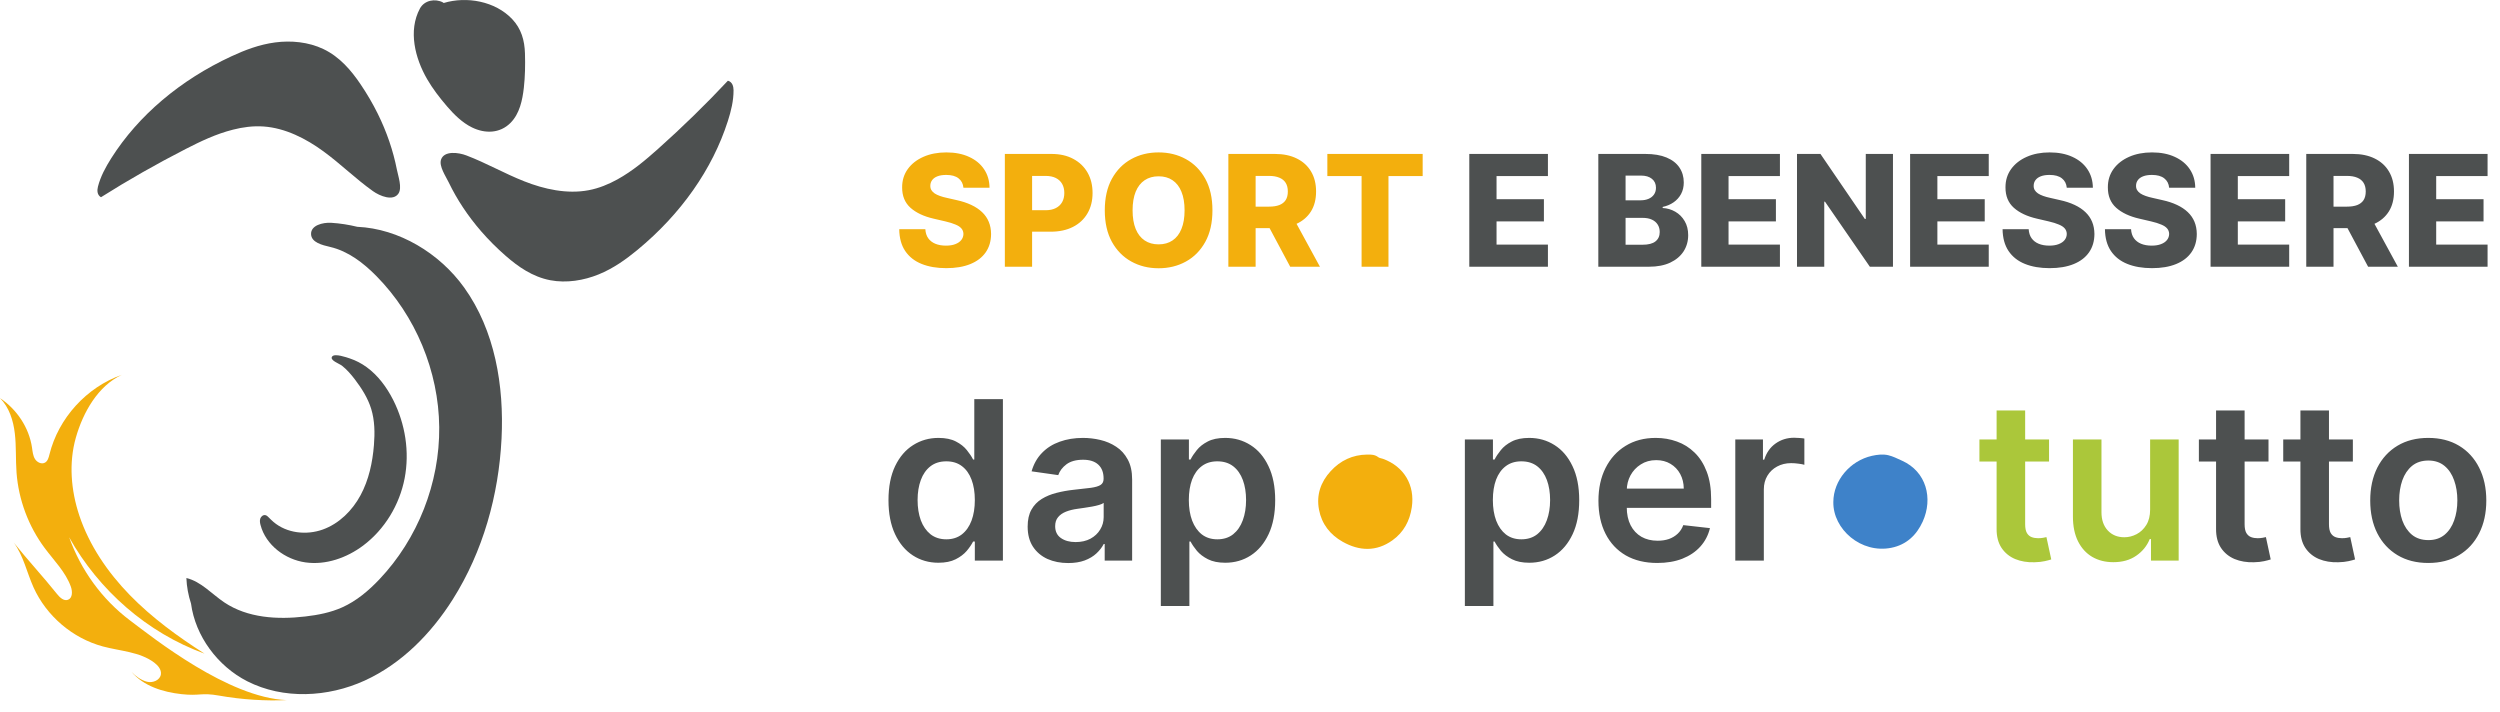
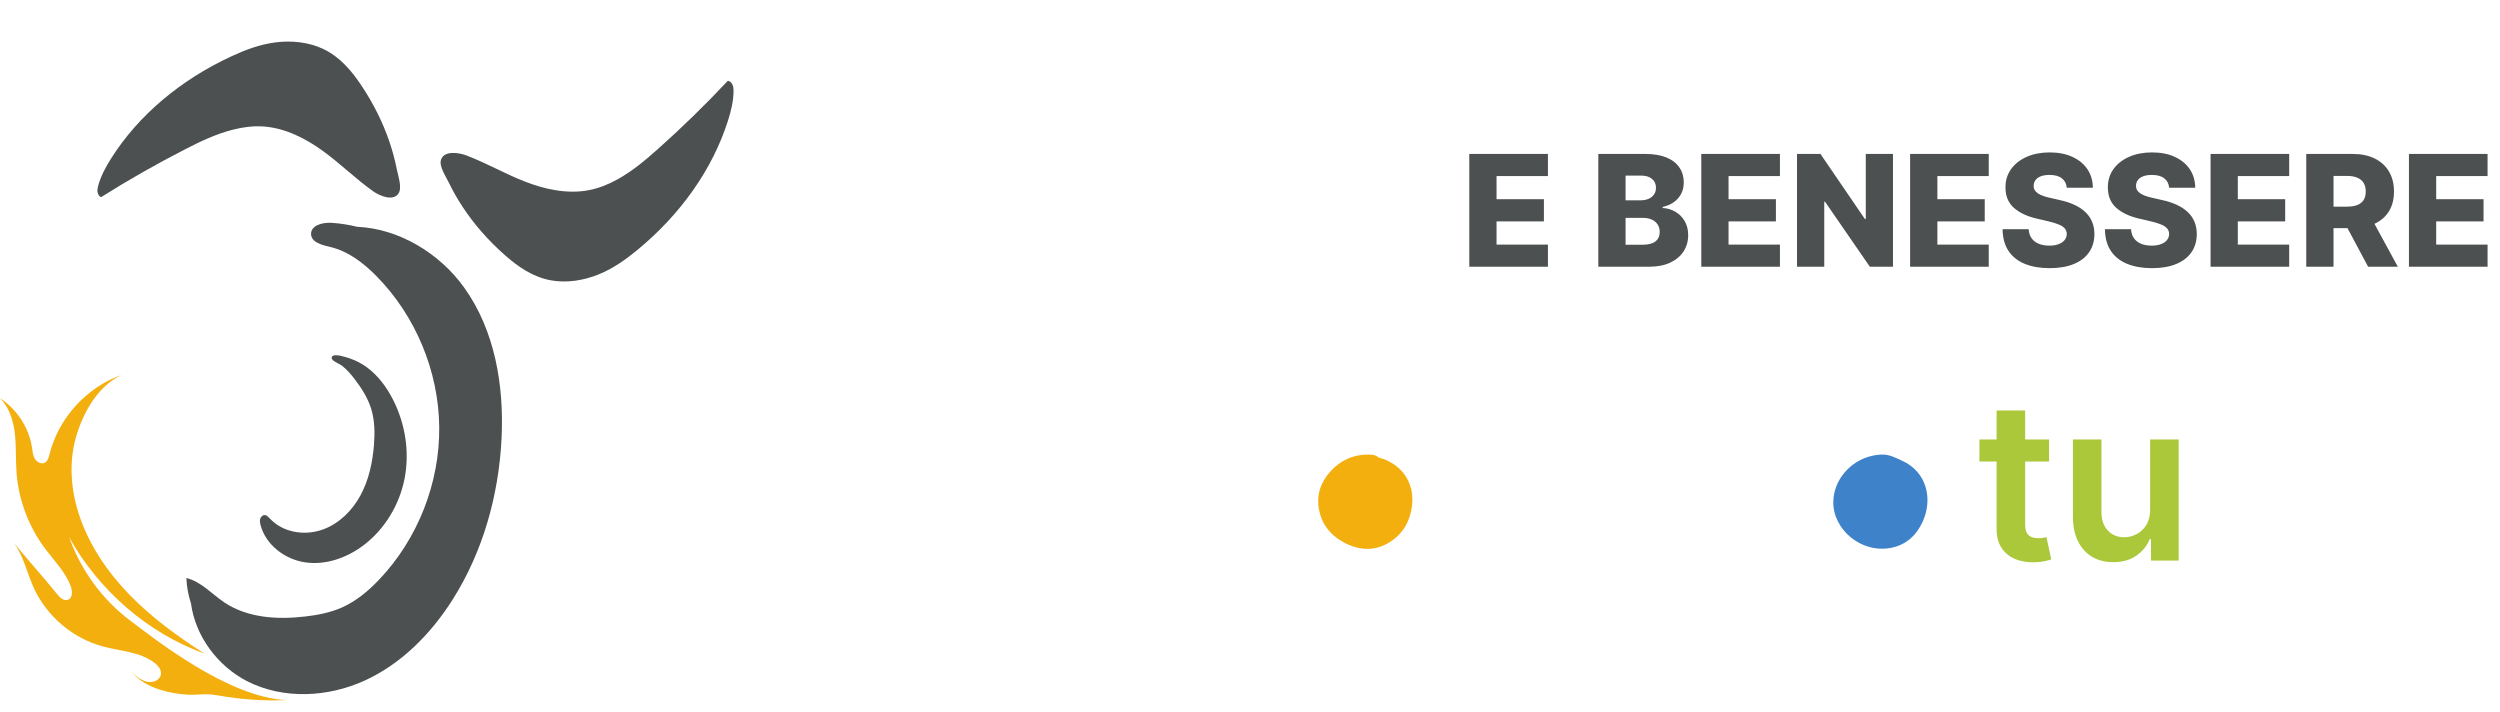
<svg xmlns="http://www.w3.org/2000/svg" width="165" height="47" viewBox="0 0 165 47" fill="none">
-   <path d="M63.587 12.392C63.562 12.125 63.455 11.918 63.263 11.77C63.074 11.62 62.804 11.545 62.453 11.545C62.22 11.545 62.026 11.575 61.871 11.636C61.716 11.696 61.6 11.78 61.522 11.887C61.445 11.991 61.405 12.111 61.402 12.246C61.398 12.358 61.419 12.456 61.468 12.541C61.519 12.626 61.591 12.701 61.686 12.766C61.783 12.829 61.899 12.885 62.035 12.933C62.17 12.982 62.323 13.024 62.493 13.06L63.132 13.206C63.501 13.286 63.825 13.393 64.106 13.526C64.39 13.659 64.627 13.818 64.819 14.002C65.013 14.186 65.159 14.398 65.258 14.638C65.358 14.878 65.409 15.147 65.411 15.445C65.409 15.915 65.29 16.318 65.055 16.655C64.82 16.992 64.482 17.25 64.041 17.429C63.602 17.608 63.073 17.698 62.453 17.698C61.83 17.698 61.287 17.605 60.825 17.418C60.362 17.232 60.002 16.948 59.745 16.568C59.488 16.187 59.356 15.706 59.349 15.125H61.072C61.086 15.365 61.15 15.565 61.264 15.725C61.378 15.884 61.534 16.006 61.733 16.088C61.934 16.17 62.167 16.212 62.431 16.212C62.673 16.212 62.879 16.179 63.049 16.113C63.221 16.048 63.353 15.957 63.445 15.841C63.537 15.725 63.584 15.591 63.587 15.441C63.584 15.3 63.541 15.181 63.456 15.081C63.371 14.979 63.24 14.892 63.063 14.82C62.889 14.745 62.666 14.675 62.395 14.612L61.617 14.431C60.972 14.283 60.465 14.044 60.094 13.715C59.723 13.383 59.539 12.934 59.541 12.37C59.539 11.91 59.663 11.506 59.912 11.16C60.162 10.813 60.507 10.543 60.948 10.349C61.389 10.155 61.892 10.059 62.456 10.059C63.033 10.059 63.533 10.157 63.957 10.353C64.384 10.547 64.715 10.819 64.95 11.171C65.184 11.522 65.305 11.929 65.309 12.392H63.587ZM66.32 17.604V10.16H69.394C69.952 10.16 70.433 10.269 70.837 10.487C71.244 10.703 71.558 11.005 71.779 11.392C71.999 11.778 72.109 12.226 72.109 12.737C72.109 13.251 71.997 13.7 71.771 14.085C71.548 14.468 71.23 14.765 70.815 14.976C70.401 15.187 69.909 15.292 69.34 15.292H67.443V13.875H69.005C69.277 13.875 69.503 13.827 69.685 13.733C69.869 13.638 70.009 13.506 70.103 13.337C70.198 13.165 70.245 12.965 70.245 12.737C70.245 12.507 70.198 12.308 70.103 12.141C70.009 11.971 69.869 11.841 69.685 11.748C69.501 11.656 69.275 11.61 69.005 11.61H68.119V17.604H66.32ZM80.021 13.882C80.021 14.701 79.864 15.395 79.549 15.964C79.234 16.534 78.808 16.966 78.27 17.262C77.734 17.558 77.133 17.705 76.467 17.705C75.798 17.705 75.196 17.556 74.661 17.258C74.125 16.96 73.7 16.528 73.385 15.961C73.072 15.391 72.916 14.698 72.916 13.882C72.916 13.063 73.072 12.369 73.385 11.799C73.7 11.23 74.125 10.797 74.661 10.502C75.196 10.206 75.798 10.059 76.467 10.059C77.133 10.059 77.734 10.206 78.27 10.502C78.808 10.797 79.234 11.23 79.549 11.799C79.864 12.369 80.021 13.063 80.021 13.882ZM78.182 13.882C78.182 13.397 78.113 12.988 77.975 12.653C77.84 12.319 77.643 12.066 77.386 11.894C77.132 11.722 76.826 11.636 76.467 11.636C76.111 11.636 75.804 11.722 75.547 11.894C75.291 12.066 75.093 12.319 74.955 12.653C74.819 12.988 74.751 13.397 74.751 13.882C74.751 14.367 74.819 14.776 74.955 15.11C75.093 15.445 75.291 15.698 75.547 15.87C75.804 16.042 76.111 16.128 76.467 16.128C76.826 16.128 77.132 16.042 77.386 15.87C77.643 15.698 77.84 15.445 77.975 15.11C78.113 14.776 78.182 14.367 78.182 13.882ZM81.072 17.604V10.16H84.146C84.704 10.16 85.185 10.261 85.589 10.462C85.996 10.661 86.31 10.947 86.531 11.32C86.751 11.69 86.861 12.13 86.861 12.639C86.861 13.155 86.749 13.594 86.523 13.955C86.298 14.313 85.978 14.587 85.564 14.776C85.15 14.963 84.659 15.056 84.092 15.056H82.147V13.638H83.758C84.029 13.638 84.255 13.603 84.437 13.533C84.621 13.46 84.761 13.351 84.855 13.206C84.95 13.058 84.997 12.869 84.997 12.639C84.997 12.409 84.95 12.219 84.855 12.068C84.761 11.916 84.621 11.802 84.437 11.727C84.253 11.649 84.026 11.61 83.758 11.61H82.871V17.604H81.072ZM85.262 14.202L87.116 17.604H85.153L83.336 14.202H85.262ZM87.605 11.621V10.16H93.896V11.621H91.639V17.604H89.865V11.621H87.605Z" fill="#F3AF0D" />
  <path d="M96.973 17.604V10.16H102.163V11.621H98.772V13.148H101.898V14.612H98.772V16.142H102.163V17.604H96.973ZM105.489 17.604V10.16H108.592C109.15 10.16 109.616 10.239 109.992 10.396C110.37 10.554 110.653 10.774 110.842 11.058C111.033 11.341 111.129 11.67 111.129 12.043C111.129 12.326 111.07 12.58 110.951 12.803C110.832 13.023 110.669 13.206 110.46 13.351C110.252 13.497 110.011 13.598 109.737 13.657V13.729C110.038 13.744 110.315 13.825 110.569 13.973C110.826 14.12 111.032 14.326 111.187 14.591C111.342 14.852 111.42 15.162 111.42 15.521C111.42 15.921 111.318 16.278 111.115 16.593C110.911 16.906 110.617 17.153 110.231 17.335C109.846 17.514 109.379 17.604 108.829 17.604H105.489ZM107.288 16.153H108.4C108.79 16.153 109.077 16.079 109.261 15.932C109.448 15.784 109.541 15.578 109.541 15.314C109.541 15.122 109.496 14.958 109.406 14.82C109.317 14.679 109.19 14.571 109.025 14.496C108.86 14.419 108.663 14.38 108.432 14.38H107.288V16.153ZM107.288 13.22H108.283C108.48 13.22 108.654 13.188 108.807 13.122C108.959 13.057 109.078 12.962 109.163 12.839C109.25 12.715 109.294 12.566 109.294 12.392C109.294 12.142 109.205 11.946 109.028 11.803C108.852 11.66 108.613 11.589 108.313 11.589H107.288V13.22ZM112.285 17.604V10.16H117.475V11.621H114.084V13.148H117.21V14.612H114.084V16.142H117.475V17.604H112.285ZM124.936 10.16V17.604H123.41L120.448 13.308H120.401V17.604H118.602V10.16H120.15L123.079 14.449H123.141V10.16H124.936ZM126.067 17.604V10.16H131.257V11.621H127.867V13.148H130.992V14.612H127.867V16.142H131.257V17.604H126.067ZM136.407 12.392C136.383 12.125 136.275 11.918 136.084 11.77C135.895 11.62 135.625 11.545 135.273 11.545C135.041 11.545 134.847 11.575 134.692 11.636C134.537 11.696 134.421 11.78 134.343 11.887C134.265 11.991 134.226 12.111 134.223 12.246C134.218 12.358 134.24 12.456 134.289 12.541C134.339 12.626 134.412 12.701 134.507 12.766C134.603 12.829 134.72 12.885 134.855 12.933C134.991 12.982 135.144 13.024 135.313 13.06L135.953 13.206C136.321 13.286 136.646 13.393 136.927 13.526C137.211 13.659 137.448 13.818 137.639 14.002C137.833 14.186 137.98 14.398 138.079 14.638C138.179 14.878 138.229 15.147 138.232 15.445C138.229 15.915 138.111 16.318 137.876 16.655C137.641 16.992 137.303 17.25 136.862 17.429C136.423 17.608 135.894 17.698 135.273 17.698C134.651 17.698 134.108 17.605 133.645 17.418C133.182 17.232 132.823 16.948 132.566 16.568C132.309 16.187 132.177 15.706 132.17 15.125H133.892C133.907 15.365 133.971 15.565 134.085 15.725C134.199 15.884 134.355 16.006 134.554 16.088C134.755 16.17 134.988 16.212 135.252 16.212C135.494 16.212 135.7 16.179 135.869 16.113C136.041 16.048 136.174 15.957 136.266 15.841C136.358 15.725 136.405 15.591 136.407 15.441C136.405 15.3 136.361 15.181 136.277 15.081C136.192 14.979 136.061 14.892 135.884 14.82C135.71 14.745 135.487 14.675 135.215 14.612L134.438 14.431C133.793 14.283 133.285 14.044 132.915 13.715C132.544 13.383 132.36 12.934 132.362 12.37C132.36 11.91 132.483 11.506 132.733 11.16C132.983 10.813 133.328 10.543 133.769 10.349C134.21 10.155 134.713 10.059 135.277 10.059C135.854 10.059 136.354 10.157 136.778 10.353C137.205 10.547 137.535 10.819 137.77 11.171C138.005 11.522 138.125 11.929 138.13 12.392H136.407ZM143.164 12.392C143.139 12.125 143.032 11.918 142.84 11.77C142.651 11.62 142.381 11.545 142.03 11.545C141.797 11.545 141.603 11.575 141.448 11.636C141.293 11.696 141.177 11.78 141.099 11.887C141.022 11.991 140.982 12.111 140.979 12.246C140.975 12.358 140.996 12.456 141.045 12.541C141.096 12.626 141.168 12.701 141.263 12.766C141.36 12.829 141.476 12.885 141.612 12.933C141.748 12.982 141.9 13.024 142.07 13.06L142.709 13.206C143.078 13.286 143.402 13.393 143.683 13.526C143.967 13.659 144.204 13.818 144.396 14.002C144.59 14.186 144.736 14.398 144.836 14.638C144.935 14.878 144.986 15.147 144.988 15.445C144.986 15.915 144.867 16.318 144.632 16.655C144.397 16.992 144.059 17.25 143.618 17.429C143.179 17.608 142.65 17.698 142.03 17.698C141.407 17.698 140.864 17.605 140.402 17.418C139.939 17.232 139.579 16.948 139.322 16.568C139.065 16.187 138.933 15.706 138.926 15.125H140.649C140.663 15.365 140.727 15.565 140.841 15.725C140.955 15.884 141.111 16.006 141.31 16.088C141.511 16.17 141.744 16.212 142.008 16.212C142.25 16.212 142.456 16.179 142.626 16.113C142.798 16.048 142.93 15.957 143.022 15.841C143.114 15.725 143.161 15.591 143.164 15.441C143.161 15.3 143.118 15.181 143.033 15.081C142.948 14.979 142.817 14.892 142.64 14.82C142.466 14.745 142.243 14.675 141.972 14.612L141.194 14.431C140.549 14.283 140.042 14.044 139.671 13.715C139.3 13.383 139.116 12.934 139.119 12.37C139.116 11.91 139.24 11.506 139.489 11.16C139.739 10.813 140.084 10.543 140.525 10.349C140.966 10.155 141.469 10.059 142.033 10.059C142.61 10.059 143.11 10.157 143.534 10.353C143.961 10.547 144.292 10.819 144.527 11.171C144.762 11.522 144.882 11.929 144.886 12.392H143.164ZM145.897 17.604V10.16H151.087V11.621H147.696V13.148H150.821V14.612H147.696V16.142H151.087V17.604H145.897ZM152.213 17.604V10.16H155.288C155.845 10.16 156.326 10.261 156.731 10.462C157.138 10.661 157.452 10.947 157.672 11.32C157.893 11.69 158.003 12.13 158.003 12.639C158.003 13.155 157.89 13.594 157.665 13.955C157.44 14.313 157.12 14.587 156.706 14.776C156.291 14.963 155.801 15.056 155.234 15.056H153.289V13.638H154.899C155.171 13.638 155.397 13.603 155.579 13.533C155.763 13.46 155.902 13.351 155.997 13.206C156.091 13.058 156.139 12.869 156.139 12.639C156.139 12.409 156.091 12.219 155.997 12.068C155.902 11.916 155.763 11.802 155.579 11.727C155.395 11.649 155.168 11.61 154.899 11.61H154.012V17.604H152.213ZM156.404 14.202L158.257 17.604H156.295L154.478 14.202H156.404ZM158.99 17.604V10.16H164.18V11.621H160.789V13.148H163.914V14.612H160.789V16.142H164.18V17.604H158.99Z" fill="#4D5050" />
-   <path d="M61.935 37.141C61.307 37.141 60.745 36.979 60.248 36.657C59.752 36.334 59.36 35.865 59.072 35.251C58.784 34.637 58.64 33.891 58.64 33.013C58.64 32.125 58.786 31.376 59.077 30.765C59.372 30.151 59.77 29.688 60.269 29.375C60.769 29.06 61.326 28.902 61.94 28.902C62.408 28.902 62.793 28.982 63.095 29.141C63.397 29.297 63.636 29.486 63.813 29.709C63.99 29.927 64.127 30.134 64.225 30.328H64.303V26.341H66.192V37H64.339V35.74H64.225C64.127 35.935 63.987 36.141 63.803 36.36C63.619 36.575 63.376 36.759 63.074 36.911C62.773 37.064 62.393 37.141 61.935 37.141ZM62.46 35.595C62.859 35.595 63.199 35.487 63.48 35.272C63.761 35.053 63.975 34.75 64.121 34.361C64.266 33.973 64.339 33.52 64.339 33.003C64.339 32.486 64.266 32.037 64.121 31.655C63.978 31.273 63.767 30.977 63.486 30.765C63.208 30.553 62.866 30.448 62.46 30.448C62.04 30.448 61.69 30.557 61.409 30.775C61.128 30.994 60.916 31.296 60.774 31.681C60.632 32.066 60.561 32.507 60.561 33.003C60.561 33.503 60.632 33.948 60.774 34.34C60.92 34.729 61.133 35.036 61.414 35.262C61.699 35.484 62.047 35.595 62.46 35.595ZM70.5 37.161C69.993 37.161 69.537 37.071 69.131 36.891C68.729 36.707 68.409 36.436 68.174 36.079C67.941 35.721 67.825 35.281 67.825 34.757C67.825 34.306 67.908 33.933 68.075 33.638C68.241 33.343 68.468 33.107 68.756 32.93C69.044 32.753 69.369 32.62 69.73 32.529C70.094 32.436 70.47 32.368 70.859 32.326C71.327 32.278 71.707 32.234 71.999 32.196C72.29 32.155 72.502 32.092 72.634 32.009C72.769 31.922 72.837 31.789 72.837 31.608V31.577C72.837 31.185 72.721 30.881 72.488 30.666C72.255 30.451 71.921 30.343 71.484 30.343C71.022 30.343 70.656 30.444 70.385 30.645C70.118 30.847 69.938 31.084 69.844 31.358L68.085 31.108C68.224 30.623 68.453 30.217 68.772 29.891C69.091 29.561 69.481 29.315 69.943 29.152C70.404 28.985 70.915 28.902 71.473 28.902C71.858 28.902 72.242 28.947 72.623 29.037C73.005 29.127 73.354 29.276 73.669 29.485C73.985 29.689 74.238 29.969 74.429 30.323C74.624 30.677 74.721 31.119 74.721 31.65V37H72.91V35.902H72.847C72.733 36.124 72.571 36.332 72.363 36.526C72.158 36.717 71.9 36.872 71.588 36.99C71.279 37.104 70.916 37.161 70.5 37.161ZM70.989 35.777C71.367 35.777 71.695 35.702 71.973 35.553C72.25 35.401 72.464 35.199 72.613 34.949C72.766 34.7 72.842 34.427 72.842 34.132V33.19C72.783 33.239 72.682 33.284 72.54 33.326C72.401 33.367 72.245 33.404 72.072 33.435C71.898 33.466 71.726 33.494 71.556 33.518C71.386 33.542 71.239 33.563 71.114 33.581C70.833 33.619 70.581 33.681 70.359 33.768C70.137 33.855 69.962 33.976 69.834 34.132C69.705 34.285 69.641 34.483 69.641 34.726C69.641 35.073 69.768 35.335 70.021 35.511C70.274 35.688 70.597 35.777 70.989 35.777ZM76.615 39.998V29.006H78.468V30.328H78.577C78.674 30.134 78.811 29.927 78.988 29.709C79.165 29.486 79.405 29.297 79.707 29.141C80.008 28.982 80.394 28.902 80.862 28.902C81.48 28.902 82.037 29.06 82.533 29.375C83.032 29.688 83.428 30.151 83.719 30.765C84.014 31.376 84.162 32.125 84.162 33.013C84.162 33.891 84.018 34.637 83.73 35.251C83.442 35.865 83.05 36.334 82.553 36.657C82.057 36.979 81.495 37.141 80.867 37.141C80.409 37.141 80.029 37.064 79.727 36.911C79.426 36.759 79.183 36.575 78.999 36.36C78.818 36.141 78.678 35.935 78.577 35.74H78.499V39.998H76.615ZM78.463 33.003C78.463 33.52 78.536 33.973 78.681 34.361C78.831 34.75 79.044 35.053 79.322 35.272C79.603 35.487 79.943 35.595 80.342 35.595C80.758 35.595 81.107 35.484 81.388 35.262C81.669 35.036 81.88 34.729 82.023 34.34C82.168 33.948 82.241 33.503 82.241 33.003C82.241 32.507 82.17 32.066 82.028 31.681C81.886 31.296 81.674 30.994 81.393 30.775C81.112 30.557 80.761 30.448 80.342 30.448C79.939 30.448 79.597 30.553 79.316 30.765C79.035 30.977 78.822 31.273 78.676 31.655C78.534 32.037 78.463 32.486 78.463 33.003ZM96.681 39.998V29.006H98.534V30.328H98.643C98.74 30.134 98.877 29.927 99.054 29.709C99.231 29.486 99.471 29.297 99.772 29.141C100.074 28.982 100.46 28.902 100.928 28.902C101.546 28.902 102.102 29.06 102.599 29.375C103.098 29.688 103.494 30.151 103.785 30.765C104.08 31.376 104.228 32.125 104.228 33.013C104.228 33.891 104.084 34.637 103.796 35.251C103.508 35.865 103.116 36.334 102.619 36.657C102.123 36.979 101.561 37.141 100.933 37.141C100.475 37.141 100.095 37.064 99.793 36.911C99.492 36.759 99.249 36.575 99.065 36.36C98.884 36.141 98.744 35.935 98.643 35.74H98.565V39.998H96.681ZM98.529 33.003C98.529 33.52 98.602 33.973 98.747 34.361C98.896 34.75 99.11 35.053 99.387 35.272C99.668 35.487 100.008 35.595 100.407 35.595C100.824 35.595 101.173 35.484 101.454 35.262C101.735 35.036 101.946 34.729 102.089 34.34C102.234 33.948 102.307 33.503 102.307 33.003C102.307 32.507 102.236 32.066 102.094 31.681C101.951 31.296 101.74 30.994 101.459 30.775C101.178 30.557 100.827 30.448 100.407 30.448C100.005 30.448 99.663 30.553 99.382 30.765C99.101 30.977 98.888 31.273 98.742 31.655C98.6 32.037 98.529 32.486 98.529 33.003ZM109.38 37.156C108.579 37.156 107.886 36.99 107.303 36.657C106.724 36.32 106.278 35.845 105.966 35.23C105.654 34.613 105.497 33.886 105.497 33.05C105.497 32.227 105.654 31.506 105.966 30.885C106.282 30.26 106.722 29.774 107.288 29.427C107.853 29.077 108.518 28.902 109.281 28.902C109.774 28.902 110.239 28.982 110.676 29.141C111.117 29.297 111.505 29.54 111.842 29.87C112.182 30.2 112.449 30.619 112.643 31.129C112.838 31.636 112.935 32.24 112.935 32.941V33.518H106.382V32.248H111.129C111.125 31.887 111.047 31.567 110.895 31.285C110.742 31.001 110.528 30.777 110.254 30.614C109.984 30.451 109.668 30.369 109.307 30.369C108.922 30.369 108.584 30.463 108.292 30.651C108.001 30.834 107.774 31.077 107.61 31.379C107.451 31.677 107.369 32.005 107.366 32.363V33.471C107.366 33.936 107.451 34.335 107.621 34.668C107.791 34.998 108.029 35.251 108.334 35.428C108.639 35.602 108.997 35.688 109.406 35.688C109.68 35.688 109.928 35.65 110.15 35.574C110.372 35.494 110.565 35.378 110.728 35.225C110.891 35.073 111.014 34.883 111.097 34.658L112.857 34.856C112.746 35.321 112.534 35.727 112.222 36.074C111.913 36.417 111.517 36.684 111.035 36.875C110.553 37.062 110.001 37.156 109.38 37.156ZM114.529 37V29.006H116.355V30.338H116.439C116.584 29.877 116.834 29.521 117.188 29.271C117.545 29.018 117.953 28.891 118.411 28.891C118.515 28.891 118.631 28.897 118.76 28.907C118.892 28.914 119.001 28.926 119.088 28.944V30.677C119.008 30.649 118.881 30.625 118.708 30.604C118.538 30.579 118.373 30.567 118.213 30.567C117.87 30.567 117.561 30.642 117.287 30.791C117.016 30.937 116.803 31.14 116.647 31.4C116.491 31.66 116.413 31.96 116.413 32.3V37H114.529ZM149.721 29.006V30.463H145.126V29.006H149.721ZM146.26 27.091H148.144V34.596C148.144 34.849 148.182 35.043 148.259 35.178C148.339 35.31 148.443 35.401 148.571 35.449C148.699 35.498 148.842 35.522 148.998 35.522C149.116 35.522 149.223 35.513 149.321 35.496C149.421 35.479 149.497 35.463 149.55 35.449L149.867 36.922C149.766 36.957 149.622 36.995 149.435 37.036C149.251 37.078 149.026 37.102 148.758 37.109C148.287 37.123 147.862 37.052 147.483 36.896C147.105 36.736 146.805 36.49 146.583 36.157C146.364 35.824 146.257 35.407 146.26 34.908V27.091ZM155.289 29.006V30.463H150.693V29.006H155.289ZM151.828 27.091H153.712V34.596C153.712 34.849 153.75 35.043 153.826 35.178C153.906 35.31 154.01 35.401 154.139 35.449C154.267 35.498 154.409 35.522 154.565 35.522C154.683 35.522 154.791 35.513 154.888 35.496C154.989 35.479 155.065 35.463 155.117 35.449L155.435 36.922C155.334 36.957 155.19 36.995 155.003 37.036C154.819 37.078 154.593 37.102 154.326 37.109C153.854 37.123 153.429 37.052 153.051 36.896C152.673 36.736 152.373 36.49 152.15 36.157C151.932 35.824 151.824 35.407 151.828 34.908V27.091ZM160.266 37.156C159.485 37.156 158.808 36.984 158.236 36.641C157.663 36.297 157.219 35.817 156.903 35.199C156.591 34.582 156.435 33.86 156.435 33.034C156.435 32.208 156.591 31.485 156.903 30.864C157.219 30.243 157.663 29.761 158.236 29.417C158.808 29.074 159.485 28.902 160.266 28.902C161.046 28.902 161.723 29.074 162.295 29.417C162.868 29.761 163.31 30.243 163.622 30.864C163.938 31.485 164.096 32.208 164.096 33.034C164.096 33.86 163.938 34.582 163.622 35.199C163.31 35.817 162.868 36.297 162.295 36.641C161.723 36.984 161.046 37.156 160.266 37.156ZM160.276 35.647C160.699 35.647 161.053 35.531 161.338 35.298C161.622 35.062 161.834 34.746 161.973 34.351C162.115 33.955 162.186 33.515 162.186 33.029C162.186 32.54 162.115 32.097 161.973 31.702C161.834 31.303 161.622 30.985 161.338 30.749C161.053 30.514 160.699 30.395 160.276 30.395C159.842 30.395 159.481 30.514 159.193 30.749C158.909 30.985 158.696 31.303 158.553 31.702C158.415 32.097 158.345 32.54 158.345 33.029C158.345 33.515 158.415 33.955 158.553 34.351C158.696 34.746 158.909 35.062 159.193 35.298C159.481 35.531 159.842 35.647 160.276 35.647Z" fill="#4D5050" />
  <path d="M135.237 29.006V30.463H130.642V29.006H135.237ZM131.776 27.091H133.66V34.596C133.66 34.849 133.698 35.043 133.775 35.178C133.855 35.31 133.959 35.401 134.087 35.449C134.215 35.498 134.358 35.522 134.514 35.522C134.632 35.522 134.739 35.513 134.836 35.496C134.937 35.479 135.013 35.463 135.065 35.449L135.383 36.922C135.282 36.957 135.138 36.995 134.951 37.036C134.767 37.078 134.542 37.102 134.274 37.109C133.803 37.123 133.377 37.052 132.999 36.896C132.621 36.736 132.321 36.49 132.099 36.157C131.88 35.824 131.773 35.407 131.776 34.908V27.091ZM141.908 33.638V29.006H143.792V37H141.965V35.579H141.882C141.702 36.027 141.405 36.393 140.992 36.677C140.583 36.962 140.078 37.104 139.478 37.104C138.954 37.104 138.49 36.988 138.088 36.755C137.689 36.52 137.377 36.178 137.151 35.73C136.926 35.279 136.813 34.734 136.813 34.096V29.006H138.697V33.804C138.697 34.311 138.836 34.714 139.113 35.012C139.391 35.31 139.755 35.459 140.206 35.459C140.484 35.459 140.753 35.392 141.013 35.257C141.273 35.121 141.486 34.92 141.653 34.653C141.823 34.382 141.908 34.044 141.908 33.638Z" fill="#ABC73A" />
  <path d="M121 33.13C121.004 31.714 122.098 30.41 123.552 30.084C123.906 30.006 124.27 29.963 124.618 30.042C124.932 30.115 125.231 30.269 125.53 30.404C127.15 31.129 127.589 32.901 126.9 34.422C126.493 35.32 125.821 35.954 124.832 36.153C122.83 36.558 120.97 34.927 121 33.13Z" fill="#3E82C9" />
  <path d="M90.233 30.002C90.493 29.996 90.743 30.001 90.966 30.175C91.047 30.237 91.171 30.245 91.274 30.282C92.666 30.785 93.395 32.017 93.179 33.478C93.046 34.381 92.64 35.134 91.898 35.663C90.837 36.42 89.718 36.377 88.614 35.756C87.786 35.289 87.234 34.584 87.054 33.64C86.87 32.664 87.167 31.808 87.829 31.09C88.469 30.394 89.272 30.012 90.233 30.002Z" fill="#F3AF0D" />
  <path d="M23.581 14.969C23.018 14.832 22.443 14.741 21.866 14.705C21.288 14.671 20.508 14.877 20.53 15.454C20.55 16.003 21.26 16.175 21.794 16.299C22.98 16.576 23.986 17.353 24.841 18.219C27.432 20.845 28.952 24.5 28.989 28.189C29.025 31.879 27.576 35.562 25.037 38.239C24.328 38.986 23.526 39.665 22.585 40.086C21.819 40.43 20.983 40.591 20.149 40.688C18.314 40.904 16.339 40.788 14.805 39.759C13.975 39.202 13.273 38.383 12.301 38.149C12.323 38.724 12.43 39.291 12.607 39.836C12.895 41.982 14.361 43.965 16.316 44.962C18.698 46.175 21.637 46.028 24.07 44.918C26.502 43.807 28.458 41.816 29.886 39.554C31.879 36.397 32.915 32.682 33.102 28.953C33.276 25.467 32.67 21.815 30.634 18.977C29.004 16.705 26.323 15.091 23.581 14.969Z" fill="#4D5050" />
  <path d="M23.798 32.682C23.254 33.694 22.386 34.559 21.306 34.948C20.225 35.338 18.929 35.194 18.053 34.451C17.939 34.353 17.832 34.247 17.726 34.141C17.667 34.082 17.603 34.02 17.522 34.001C17.378 33.965 17.229 34.081 17.181 34.221C17.131 34.362 17.159 34.518 17.198 34.661C17.548 35.975 18.815 36.928 20.16 37.118C21.505 37.308 22.887 36.819 23.973 36.004C25.394 34.936 26.369 33.313 26.706 31.569C27.042 29.825 26.75 27.978 25.948 26.393C25.523 25.556 24.95 24.777 24.19 24.225C23.853 23.982 23.482 23.788 23.087 23.656C22.873 23.585 22.101 23.312 21.927 23.524C21.722 23.773 22.401 24.003 22.563 24.131C22.892 24.388 23.167 24.707 23.419 25.037C23.873 25.633 24.28 26.275 24.5 26.989C24.735 27.758 24.745 28.576 24.68 29.377C24.588 30.521 24.343 31.671 23.798 32.682Z" fill="#4D5050" />
  <path d="M17.392 8.348C18.84 8.448 20.212 9.159 21.349 9.991C22.486 10.822 23.463 11.793 24.612 12.613C25.07 12.94 25.946 13.299 26.298 12.774C26.556 12.389 26.278 11.624 26.193 11.189C25.949 9.947 25.527 8.709 24.936 7.513C24.603 6.839 24.216 6.178 23.78 5.536C23.175 4.646 22.427 3.755 21.345 3.238C20.362 2.767 19.203 2.661 18.156 2.801C17.111 2.939 16.163 3.304 15.271 3.718C11.891 5.284 9.134 7.621 7.349 10.433C6.973 11.027 6.636 11.646 6.465 12.316C6.404 12.555 6.399 12.863 6.664 13.017C8.459 11.885 10.324 10.823 12.254 9.834C13.238 9.331 14.247 8.843 15.379 8.557C16.017 8.394 16.697 8.3 17.392 8.348Z" fill="#4D5050" />
  <path d="M48.042 5.327C46.592 6.876 45.057 8.374 43.441 9.818C42.617 10.553 41.763 11.281 40.741 11.845C40.165 12.162 39.532 12.426 38.847 12.555C37.421 12.824 35.913 12.485 34.604 11.968C33.292 11.452 32.102 10.761 30.783 10.259C30.258 10.058 29.318 9.933 29.11 10.53C28.959 10.968 29.422 11.636 29.614 12.035C30.163 13.175 30.886 14.263 31.761 15.271C32.254 15.838 32.794 16.379 33.38 16.889C34.19 17.596 35.139 18.268 36.318 18.495C37.387 18.7 38.535 18.509 39.512 18.11C40.488 17.711 41.313 17.12 42.071 16.494C44.945 14.124 47.02 11.168 48.035 7.999C48.25 7.33 48.418 6.645 48.414 5.954C48.412 5.708 48.339 5.408 48.042 5.327Z" fill="#4D5050" />
-   <path d="M29.497 7.012C29.959 7.551 30.51 8.099 31.155 8.412C32.013 8.831 32.993 8.815 33.696 8.108C34.297 7.503 34.482 6.603 34.574 5.791C34.658 5.045 34.67 4.279 34.648 3.529C34.623 2.664 34.406 1.895 33.801 1.257C32.688 0.084 30.805 -0.264 29.281 0.198C29.264 0.189 29.258 0.171 29.24 0.162C28.721 -0.113 28.012 0.014 27.716 0.561C26.925 2.029 27.399 3.856 28.189 5.22C28.558 5.859 29.018 6.452 29.497 7.012Z" fill="#4D5050" />
  <path d="M2.308 30.293C2.172 30.071 2.151 29.8 2.113 29.543C1.915 28.217 1.113 27.019 0 26.274C0.607 26.884 0.88 27.755 0.979 28.611C1.08 29.465 1.027 30.331 1.091 31.19C1.224 32.981 1.877 34.729 2.949 36.17C3.564 36.997 4.327 37.748 4.676 38.718C4.788 39.028 4.796 39.471 4.487 39.585C4.213 39.688 3.946 39.433 3.763 39.204C2.842 38.05 1.829 36.965 0.908 35.811C1.549 36.682 1.771 37.782 2.214 38.769C3.065 40.655 4.791 42.127 6.791 42.666C7.942 42.976 9.222 43.015 10.177 43.73C10.426 43.917 10.661 44.193 10.62 44.501C10.569 44.892 10.081 45.094 9.7 44.994C9.319 44.894 8.946 44.631 8.678 44.342C9.477 45.285 10.756 45.679 11.984 45.814C13.214 45.949 13.25 45.694 14.467 45.911C15.973 46.182 17.603 46.27 18.908 46.207C15.064 46.042 10.151 42.131 8.557 40.929C6.729 39.55 5.334 37.617 4.565 35.463C6.524 38.961 9.712 41.763 13.5 43.141C11.735 42.014 10.03 40.774 8.569 39.275C7.11 37.776 5.895 36.003 5.233 34.018C4.685 32.368 4.531 30.56 5.005 28.888C5.479 27.217 6.467 25.464 8.045 24.737C5.716 25.553 3.857 27.597 3.264 29.993C3.213 30.198 3.154 30.428 2.971 30.532C2.745 30.662 2.445 30.515 2.308 30.293Z" fill="#F3AF0D" />
</svg>